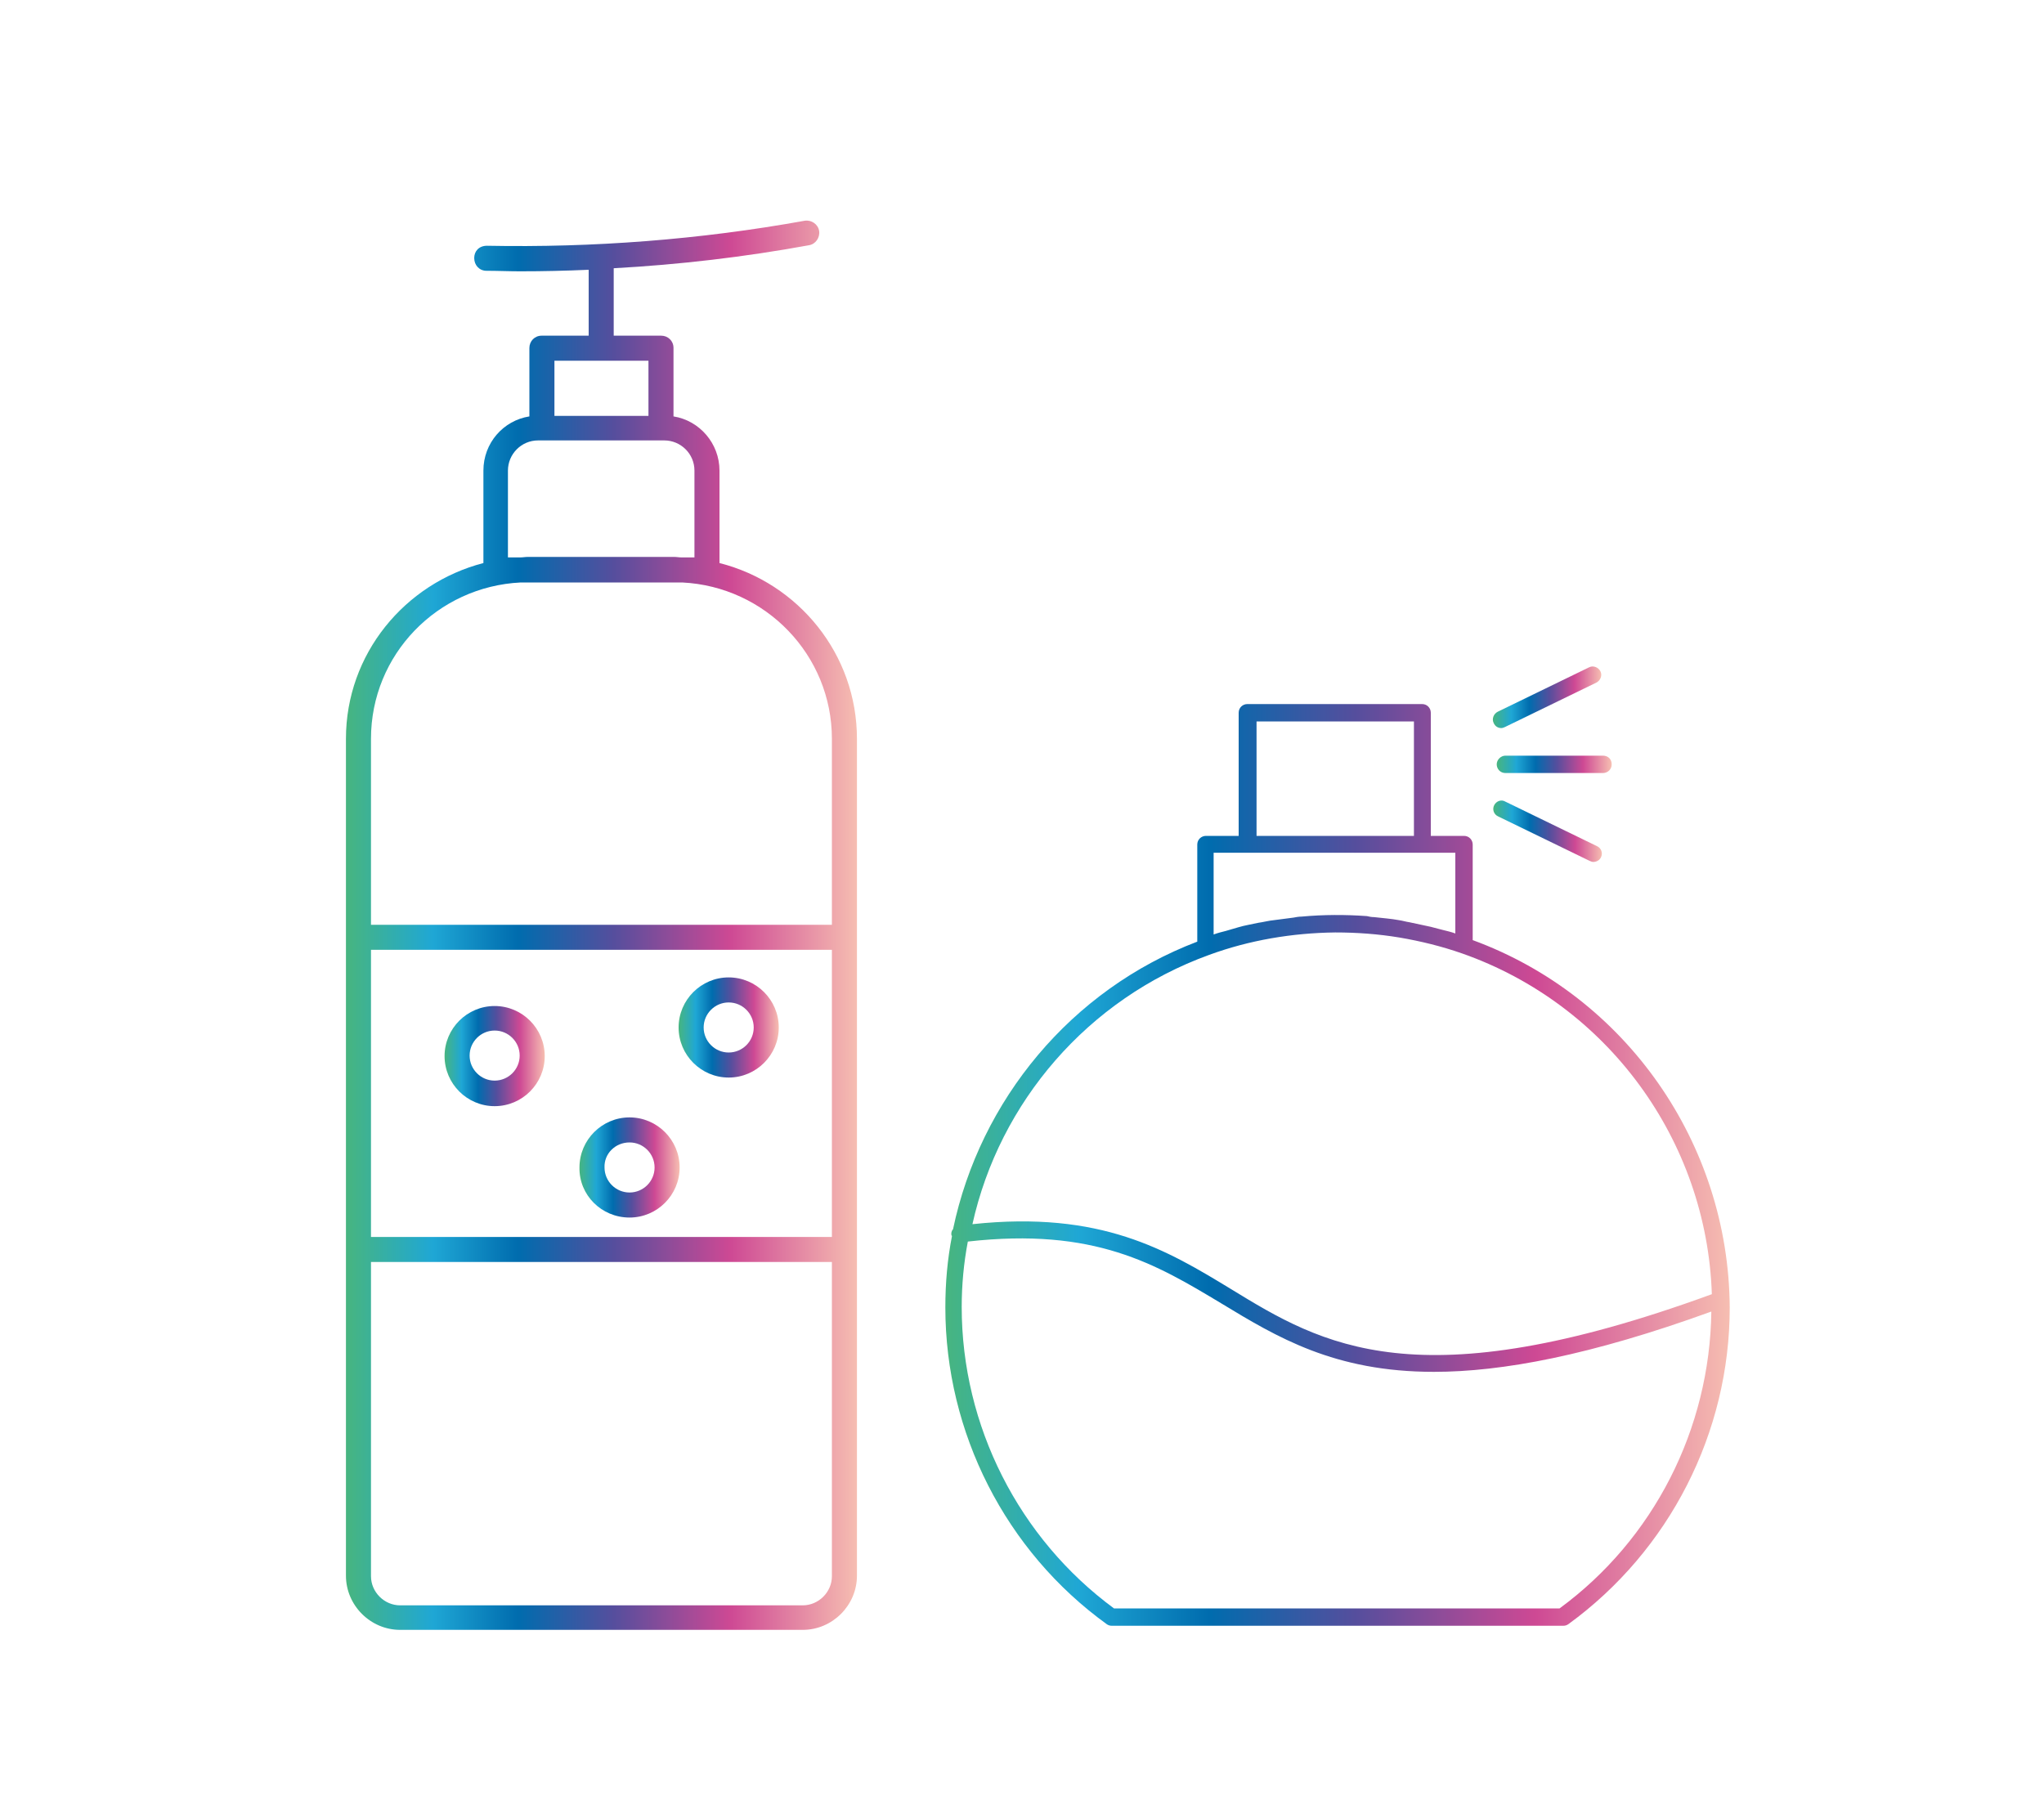
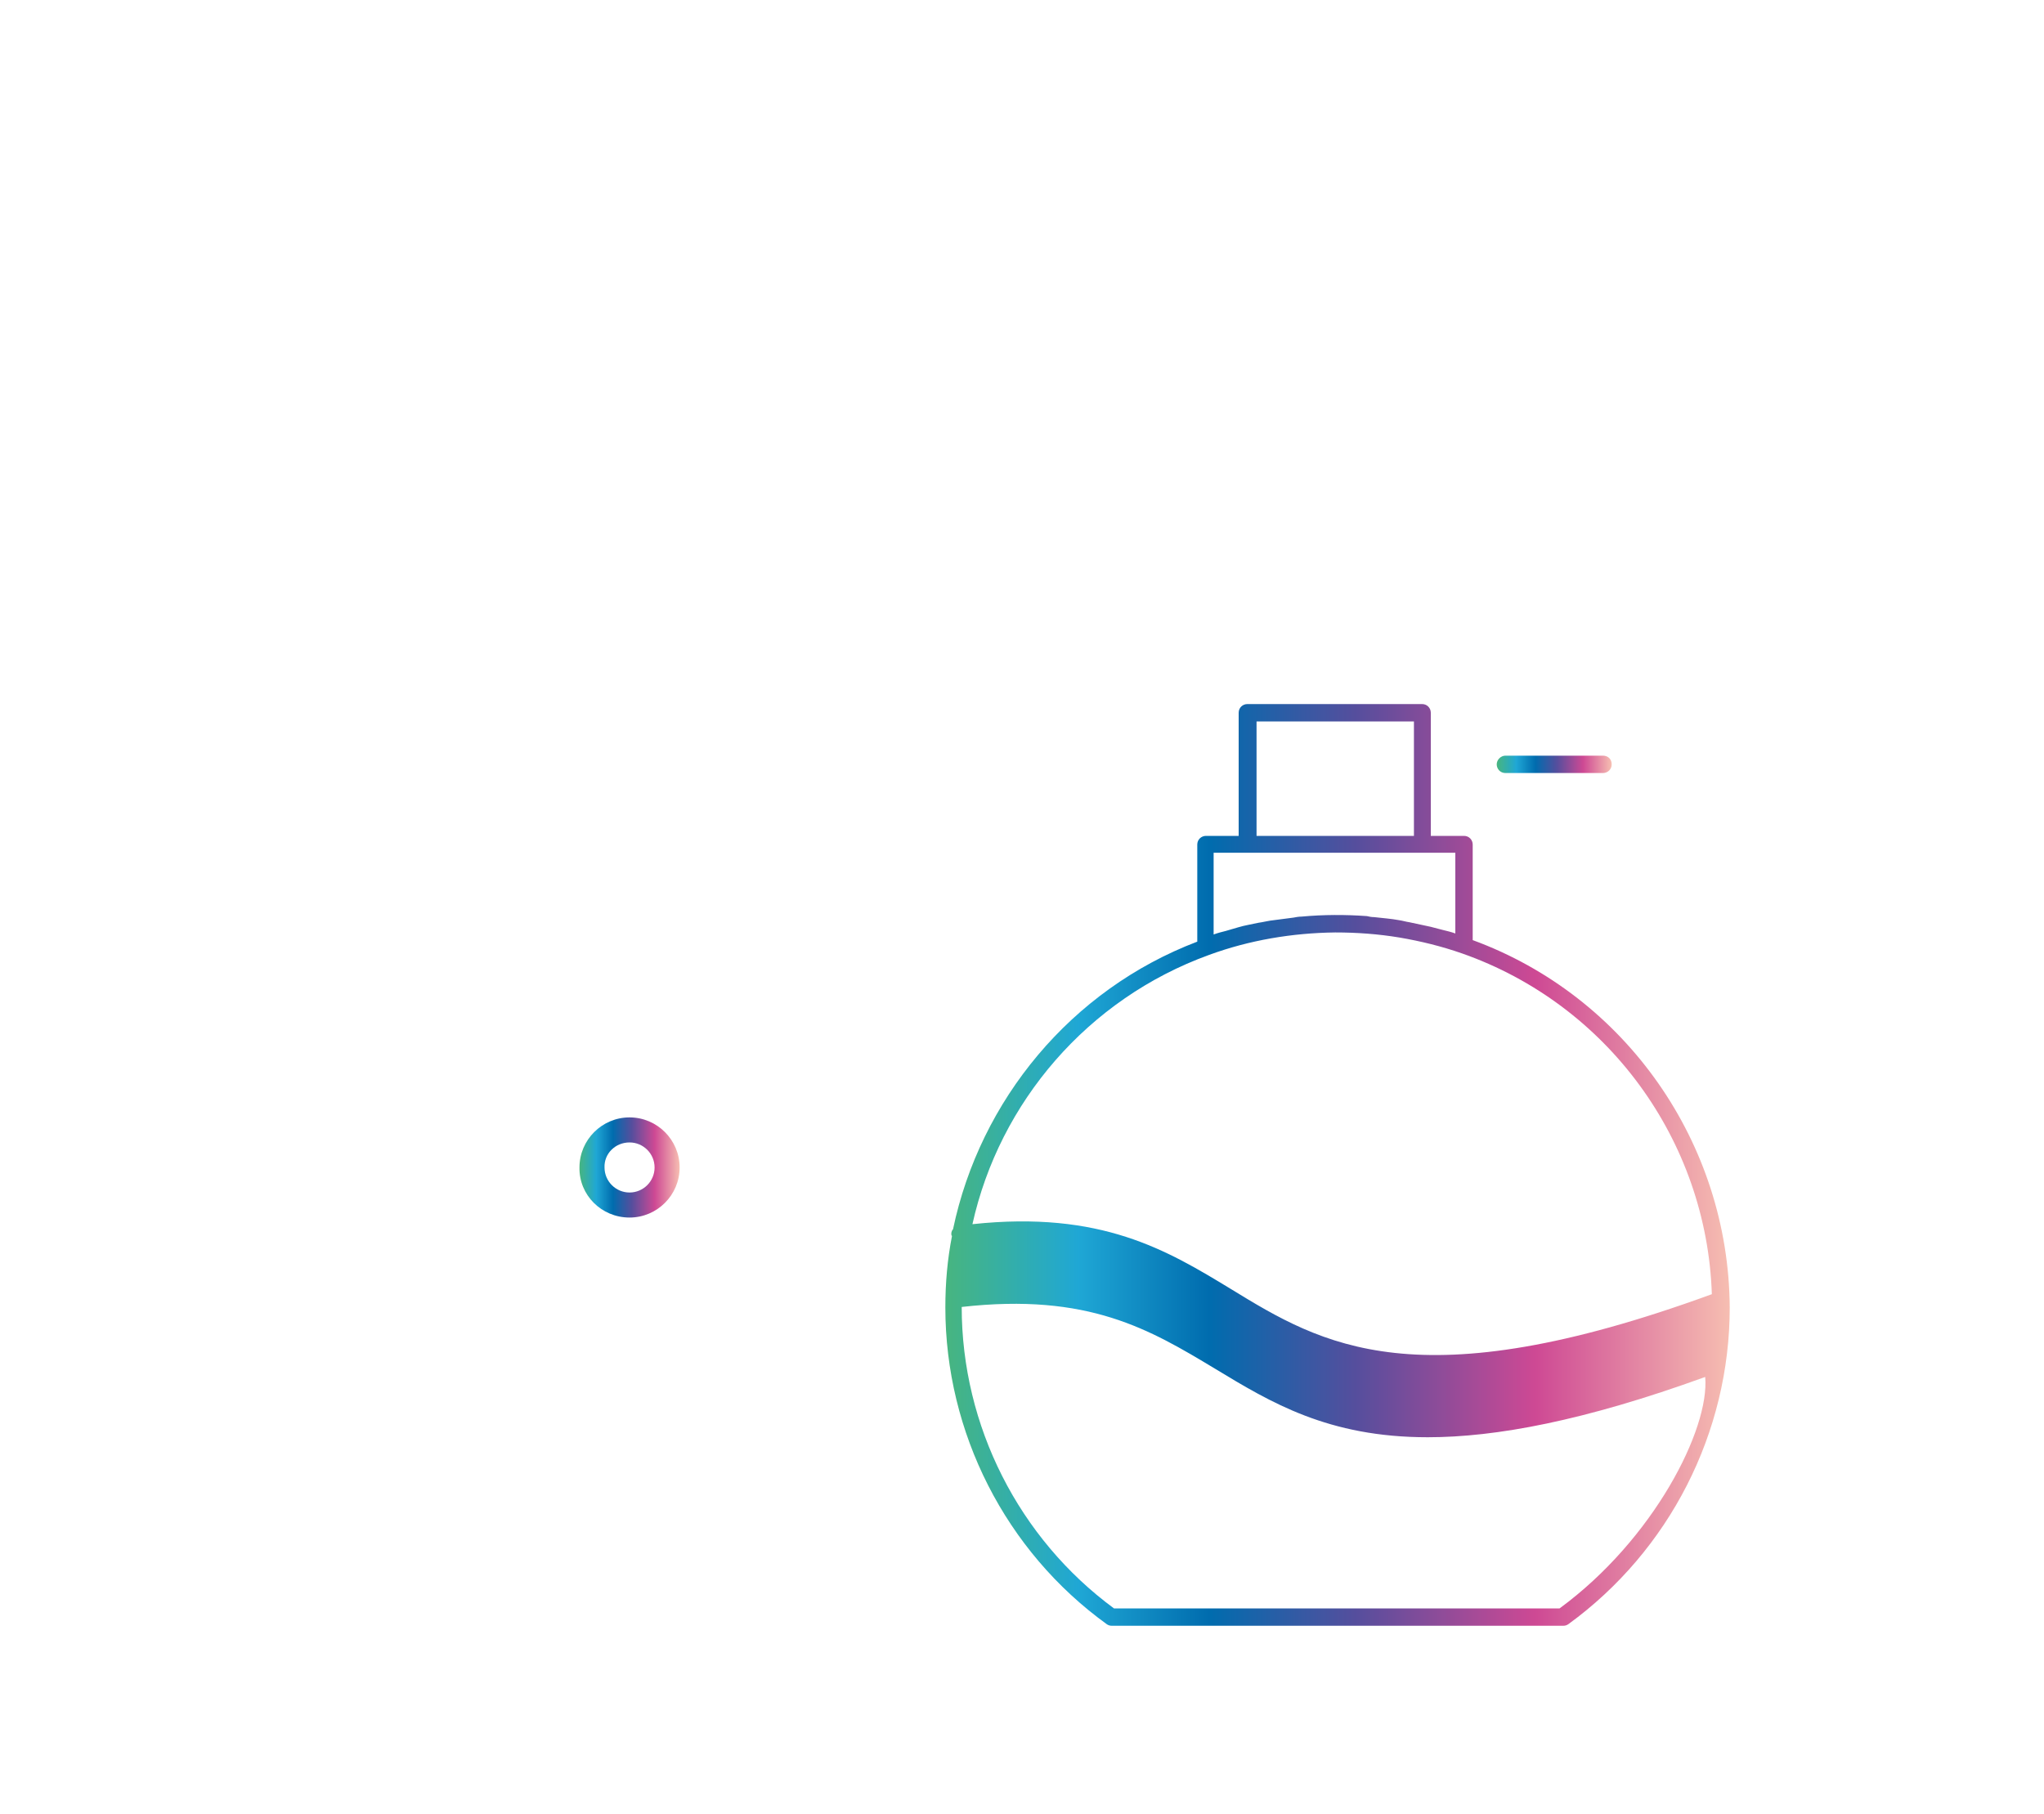
<svg xmlns="http://www.w3.org/2000/svg" version="1.1" id="レイヤー_1" x="0px" y="0px" viewBox="0 0 400 355" style="enable-background:new 0 0 400 355;" xml:space="preserve">
  <style type="text/css">
	.st0{fill:url(#SVGID_1_);}
	.st1{fill:url(#SVGID_00000134244766640558917860000017180964349360342172_);}
	.st2{fill:url(#SVGID_00000157286168251403050890000017139308619733293449_);}
	.st3{fill:url(#SVGID_00000037678821172951247750000013104285325795250334_);}
	.st4{fill:url(#SVGID_00000161631992332196137900000007623004652945251239_);}
	.st5{fill:url(#SVGID_00000104707781134818733870000007289255696825587127_);}
	.st6{fill:url(#SVGID_00000178202353182042213630000009771268201733713852_);}
	.st7{fill:url(#SVGID_00000096051881171660693940000003530444216513776804_);}
</style>
  <g>
    <g>
      <linearGradient id="SVGID_1_" gradientUnits="userSpaceOnUse" x1="67.675" y1="181.139" x2="167.697" y2="181.139">
        <stop offset="1.783680e-03" style="stop-color:#47B580" />
        <stop offset="0.17" style="stop-color:#1FA7D5" />
        <stop offset="0.337" style="stop-color:#006CAE" />
        <stop offset="0.525" style="stop-color:#564E9D" />
        <stop offset="0.753" style="stop-color:#CE4994" />
        <stop offset="1" style="stop-color:#F6BDB1" />
      </linearGradient>
-       <path class="st0" d="M140.8,110.2V92.1c0-5.3-3.9-9.8-9-10.6V68.1c0-1.4-1.1-2.4-2.4-2.4h-9.3V52.5c12.8-0.7,25.6-2.2,38.2-4.5    c1.3-0.2,2.2-1.5,2-2.8c-0.2-1.3-1.5-2.2-2.8-2c-20.5,3.7-41.4,5.3-62.2,4.9c-1.6,0-2.5,1.1-2.5,2.4c0,1.4,1,2.5,2.4,2.5    c2.2,0,4.4,0.1,6.6,0.1c4.5,0,8.9-0.1,13.4-0.3v12.9H106c-1.4,0-2.4,1.1-2.4,2.4v13.4c-5.1,0.8-9,5.2-9,10.6v18.1    c-15.4,4-26.9,17.8-26.9,34.4v38.8v61.1v63.9c0,5.8,4.8,10.6,10.6,10.6h78.8c5.8,0,10.6-4.8,10.6-10.6v-63.9v-61.1v-38.8    C167.7,128,156.2,114.1,140.8,110.2z M108.5,70.6h18.4v10.8h-18.4V70.6z M99.4,109.1v-17c0-3.2,2.6-5.9,5.9-5.9h0.7h23.3h0.7    c3.2,0,5.9,2.6,5.9,5.9v17h-2.5c-0.5,0-1-0.1-1.5-0.1h-28.6c-0.5,0-1,0.1-1.5,0.1H99.4z M101.9,114h31.6    c16.3,0.8,29.3,14.2,29.3,30.6V181H72.6v-36.4C72.6,128.1,85.6,114.8,101.9,114z M162.8,242.1H72.6v-56.2h90.2V242.1z     M157.1,314.2H78.3c-3.1,0-5.7-2.6-5.7-5.7V247h90.2v61.5C162.8,311.6,160.2,314.2,157.1,314.2z" />
      <linearGradient id="SVGID_00000062893206285403367530000006006849120173869738_" gradientUnits="userSpaceOnUse" x1="86.962" y1="206.641" x2="106.587" y2="206.641">
        <stop offset="1.783680e-03" style="stop-color:#47B580" />
        <stop offset="0.17" style="stop-color:#1FA7D5" />
        <stop offset="0.337" style="stop-color:#006CAE" />
        <stop offset="0.525" style="stop-color:#564E9D" />
        <stop offset="0.753" style="stop-color:#CE4994" />
        <stop offset="1" style="stop-color:#F6BDB1" />
      </linearGradient>
-       <path style="fill:url(#SVGID_00000062893206285403367530000006006849120173869738_);" d="M96.8,216.5c5.4,0,9.8-4.4,9.8-9.8    s-4.4-9.8-9.8-9.8c-5.4,0-9.8,4.4-9.8,9.8S91.4,216.5,96.8,216.5z M96.8,201.7c2.7,0,4.9,2.2,4.9,4.9s-2.2,4.9-4.9,4.9    c-2.7,0-4.9-2.2-4.9-4.9S94.1,201.7,96.8,201.7z" />
      <linearGradient id="SVGID_00000095308577112221555340000010196223835942092674_" gradientUnits="userSpaceOnUse" x1="113.342" y1="228.53" x2="132.963" y2="228.53">
        <stop offset="1.783680e-03" style="stop-color:#47B580" />
        <stop offset="0.17" style="stop-color:#1FA7D5" />
        <stop offset="0.337" style="stop-color:#006CAE" />
        <stop offset="0.525" style="stop-color:#564E9D" />
        <stop offset="0.753" style="stop-color:#CE4994" />
        <stop offset="1" style="stop-color:#F6BDB1" />
      </linearGradient>
      <path style="fill:url(#SVGID_00000095308577112221555340000010196223835942092674_);" d="M123.2,238.3c5.4,0,9.8-4.4,9.8-9.8    c0-5.4-4.4-9.8-9.8-9.8c-5.4,0-9.8,4.4-9.8,9.8C113.3,233.9,117.7,238.3,123.2,238.3z M123.2,223.6c2.7,0,4.9,2.2,4.9,4.9    c0,2.7-2.2,4.9-4.9,4.9c-2.7,0-4.9-2.2-4.9-4.9C118.2,225.8,120.4,223.6,123.2,223.6z" />
      <linearGradient id="SVGID_00000151525576682668859920000007941082119191278470_" gradientUnits="userSpaceOnUse" x1="132.776" y1="201.114" x2="152.397" y2="201.114">
        <stop offset="1.783680e-03" style="stop-color:#47B580" />
        <stop offset="0.17" style="stop-color:#1FA7D5" />
        <stop offset="0.337" style="stop-color:#006CAE" />
        <stop offset="0.525" style="stop-color:#564E9D" />
        <stop offset="0.753" style="stop-color:#CE4994" />
        <stop offset="1" style="stop-color:#F6BDB1" />
      </linearGradient>
-       <path style="fill:url(#SVGID_00000151525576682668859920000007941082119191278470_);" d="M142.6,210.9c5.4,0,9.8-4.4,9.8-9.8    c0-5.4-4.4-9.8-9.8-9.8c-5.4,0-9.8,4.4-9.8,9.8C132.8,206.5,137.2,210.9,142.6,210.9z M142.6,196.2c2.7,0,4.9,2.2,4.9,4.9    c0,2.7-2.2,4.9-4.9,4.9c-2.7,0-4.9-2.2-4.9-4.9C137.7,198.4,139.9,196.2,142.6,196.2z" />
    </g>
    <g>
      <linearGradient id="SVGID_00000123431590851411917600000010159078591579691693_" gradientUnits="userSpaceOnUse" x1="184.947" y1="228.001" x2="338.325" y2="228.001">
        <stop offset="1.783680e-03" style="stop-color:#47B580" />
        <stop offset="0.17" style="stop-color:#1FA7D5" />
        <stop offset="0.337" style="stop-color:#006CAE" />
        <stop offset="0.525" style="stop-color:#564E9D" />
        <stop offset="0.753" style="stop-color:#CE4994" />
        <stop offset="1" style="stop-color:#F6BDB1" />
      </linearGradient>
-       <path style="fill:url(#SVGID_00000123431590851411917600000010159078591579691693_);" d="M288.2,184v-18.7c0-0.9-0.7-1.7-1.7-1.7    H280v-24.1c0-0.9-0.7-1.7-1.7-1.7h-34.2c-0.9,0-1.7,0.7-1.7,1.7v24.1H236c-0.9,0-1.7,0.7-1.7,1.7v19c-24.7,9.4-42.5,31-47.8,56.3    c-0.3,0.3-0.4,0.8-0.3,1.2c0,0,0.1,0.1,0.1,0.1c-0.9,4.6-1.3,9.2-1.3,14c0,24.5,11.8,47.7,31.6,62c0.3,0.2,0.6,0.3,1,0.3h88.3    c0.4,0,0.7-0.1,1-0.3c19.8-14.4,31.6-37.5,31.6-62C338.3,223.8,318.2,195,288.2,184z M245.9,141.2h30.8v22.4h-30.8V141.2z     M237.6,166.9h6.5h34.2h6.5v15.8c-0.8-0.3-1.7-0.5-2.5-0.7c-0.8-0.2-1.5-0.4-2.3-0.6c-1.4-0.3-2.8-0.6-4.2-0.9    c-0.7-0.1-1.3-0.3-2-0.4c-1.6-0.3-3.2-0.4-4.9-0.6c-0.5,0-1-0.1-1.4-0.2c-4.2-0.3-8.5-0.3-12.8,0.1c-0.5,0-1.1,0.1-1.6,0.2    c-1.5,0.2-3.1,0.4-4.6,0.6c-0.7,0.1-1.4,0.3-2.2,0.4c-1.3,0.3-2.7,0.5-4,0.9c-0.8,0.2-1.6,0.5-2.4,0.7c-0.8,0.2-1.6,0.4-2.4,0.7    V166.9z M236.6,186.9c7.9-2.9,16.3-4.3,24.7-4.4c4.2,0,8.4,0.3,12.6,1c4.1,0.7,8.2,1.7,12.2,3.1c0,0,0,0,0,0    c28.5,10,47.9,36.6,48.9,66.7c-57.7,21.1-76.3,9.9-94.1-1c-12.5-7.6-25.4-15.4-50.6-12.7C195.6,215.7,212.9,195.5,236.6,186.9z     M305.2,314.8H218c-18.6-13.7-29.8-35.7-29.8-59c0-4.3,0.4-8.6,1.2-12.8c24.8-2.8,36.8,4.4,49.6,12.1    c10.9,6.6,22.1,13.4,41.6,13.4c13.3,0,30.6-3.2,54.3-11.8C334.6,279.7,323.6,301.3,305.2,314.8z" />
+       <path style="fill:url(#SVGID_00000123431590851411917600000010159078591579691693_);" d="M288.2,184v-18.7c0-0.9-0.7-1.7-1.7-1.7    H280v-24.1c0-0.9-0.7-1.7-1.7-1.7h-34.2c-0.9,0-1.7,0.7-1.7,1.7v24.1H236c-0.9,0-1.7,0.7-1.7,1.7v19c-24.7,9.4-42.5,31-47.8,56.3    c-0.3,0.3-0.4,0.8-0.3,1.2c0,0,0.1,0.1,0.1,0.1c-0.9,4.6-1.3,9.2-1.3,14c0,24.5,11.8,47.7,31.6,62c0.3,0.2,0.6,0.3,1,0.3h88.3    c0.4,0,0.7-0.1,1-0.3c19.8-14.4,31.6-37.5,31.6-62C338.3,223.8,318.2,195,288.2,184z M245.9,141.2h30.8v22.4h-30.8V141.2z     M237.6,166.9h6.5h34.2h6.5v15.8c-0.8-0.3-1.7-0.5-2.5-0.7c-0.8-0.2-1.5-0.4-2.3-0.6c-1.4-0.3-2.8-0.6-4.2-0.9    c-0.7-0.1-1.3-0.3-2-0.4c-1.6-0.3-3.2-0.4-4.9-0.6c-0.5,0-1-0.1-1.4-0.2c-4.2-0.3-8.5-0.3-12.8,0.1c-0.5,0-1.1,0.1-1.6,0.2    c-1.5,0.2-3.1,0.4-4.6,0.6c-0.7,0.1-1.4,0.3-2.2,0.4c-1.3,0.3-2.7,0.5-4,0.9c-0.8,0.2-1.6,0.5-2.4,0.7c-0.8,0.2-1.6,0.4-2.4,0.7    V166.9z M236.6,186.9c7.9-2.9,16.3-4.3,24.7-4.4c4.2,0,8.4,0.3,12.6,1c4.1,0.7,8.2,1.7,12.2,3.1c0,0,0,0,0,0    c28.5,10,47.9,36.6,48.9,66.7c-57.7,21.1-76.3,9.9-94.1-1c-12.5-7.6-25.4-15.4-50.6-12.7C195.6,215.7,212.9,195.5,236.6,186.9z     M305.2,314.8H218c-18.6-13.7-29.8-35.7-29.8-59c24.8-2.8,36.8,4.4,49.6,12.1    c10.9,6.6,22.1,13.4,41.6,13.4c13.3,0,30.6-3.2,54.3-11.8C334.6,279.7,323.6,301.3,305.2,314.8z" />
      <linearGradient id="SVGID_00000091017025776767512210000017993989198573455755_" gradientUnits="userSpaceOnUse" x1="292.93" y1="149.594" x2="315.33" y2="149.594">
        <stop offset="1.783680e-03" style="stop-color:#47B580" />
        <stop offset="0.17" style="stop-color:#1FA7D5" />
        <stop offset="0.337" style="stop-color:#006CAE" />
        <stop offset="0.525" style="stop-color:#564E9D" />
        <stop offset="0.753" style="stop-color:#CE4994" />
        <stop offset="1" style="stop-color:#F6BDB1" />
      </linearGradient>
      <path style="fill:url(#SVGID_00000091017025776767512210000017993989198573455755_);" d="M292.9,149.6c0,0.9,0.7,1.7,1.7,1.7h19.1    c0.9,0,1.7-0.7,1.7-1.7s-0.7-1.7-1.7-1.7h-19.1C293.7,147.9,292.9,148.7,292.9,149.6z" />
      <linearGradient id="SVGID_00000176009929351510345400000014910954476041841582_" gradientUnits="userSpaceOnUse" x1="292.117" y1="136.523" x2="313.363" y2="136.523">
        <stop offset="1.783680e-03" style="stop-color:#47B580" />
        <stop offset="0.17" style="stop-color:#1FA7D5" />
        <stop offset="0.337" style="stop-color:#006CAE" />
        <stop offset="0.525" style="stop-color:#564E9D" />
        <stop offset="0.753" style="stop-color:#CE4994" />
        <stop offset="1" style="stop-color:#F6BDB1" />
      </linearGradient>
-       <path style="fill:url(#SVGID_00000176009929351510345400000014910954476041841582_);" d="M293.8,142.5c0.2,0,0.5-0.1,0.7-0.2    l17.9-8.7c0.8-0.4,1.2-1.4,0.8-2.2c-0.4-0.8-1.4-1.2-2.2-0.8l-17.9,8.7c-0.8,0.4-1.2,1.4-0.8,2.2    C292.6,142.2,293.2,142.5,293.8,142.5z" />
      <linearGradient id="SVGID_00000125574769720303581910000009705634076411123634_" gradientUnits="userSpaceOnUse" x1="292.256" y1="162.666" x2="313.505" y2="162.666">
        <stop offset="1.783680e-03" style="stop-color:#47B580" />
        <stop offset="0.17" style="stop-color:#1FA7D5" />
        <stop offset="0.337" style="stop-color:#006CAE" />
        <stop offset="0.525" style="stop-color:#564E9D" />
        <stop offset="0.753" style="stop-color:#CE4994" />
        <stop offset="1" style="stop-color:#F6BDB1" />
      </linearGradient>
-       <path style="fill:url(#SVGID_00000125574769720303581910000009705634076411123634_);" d="M292.4,157.6c-0.4,0.8-0.1,1.8,0.8,2.2    l17.9,8.7c0.2,0.1,0.5,0.2,0.7,0.2c0.6,0,1.2-0.3,1.5-0.9c0.4-0.8,0.1-1.8-0.8-2.2l-17.9-8.7C293.8,156.4,292.8,156.8,292.4,157.6    z" />
    </g>
  </g>
</svg>